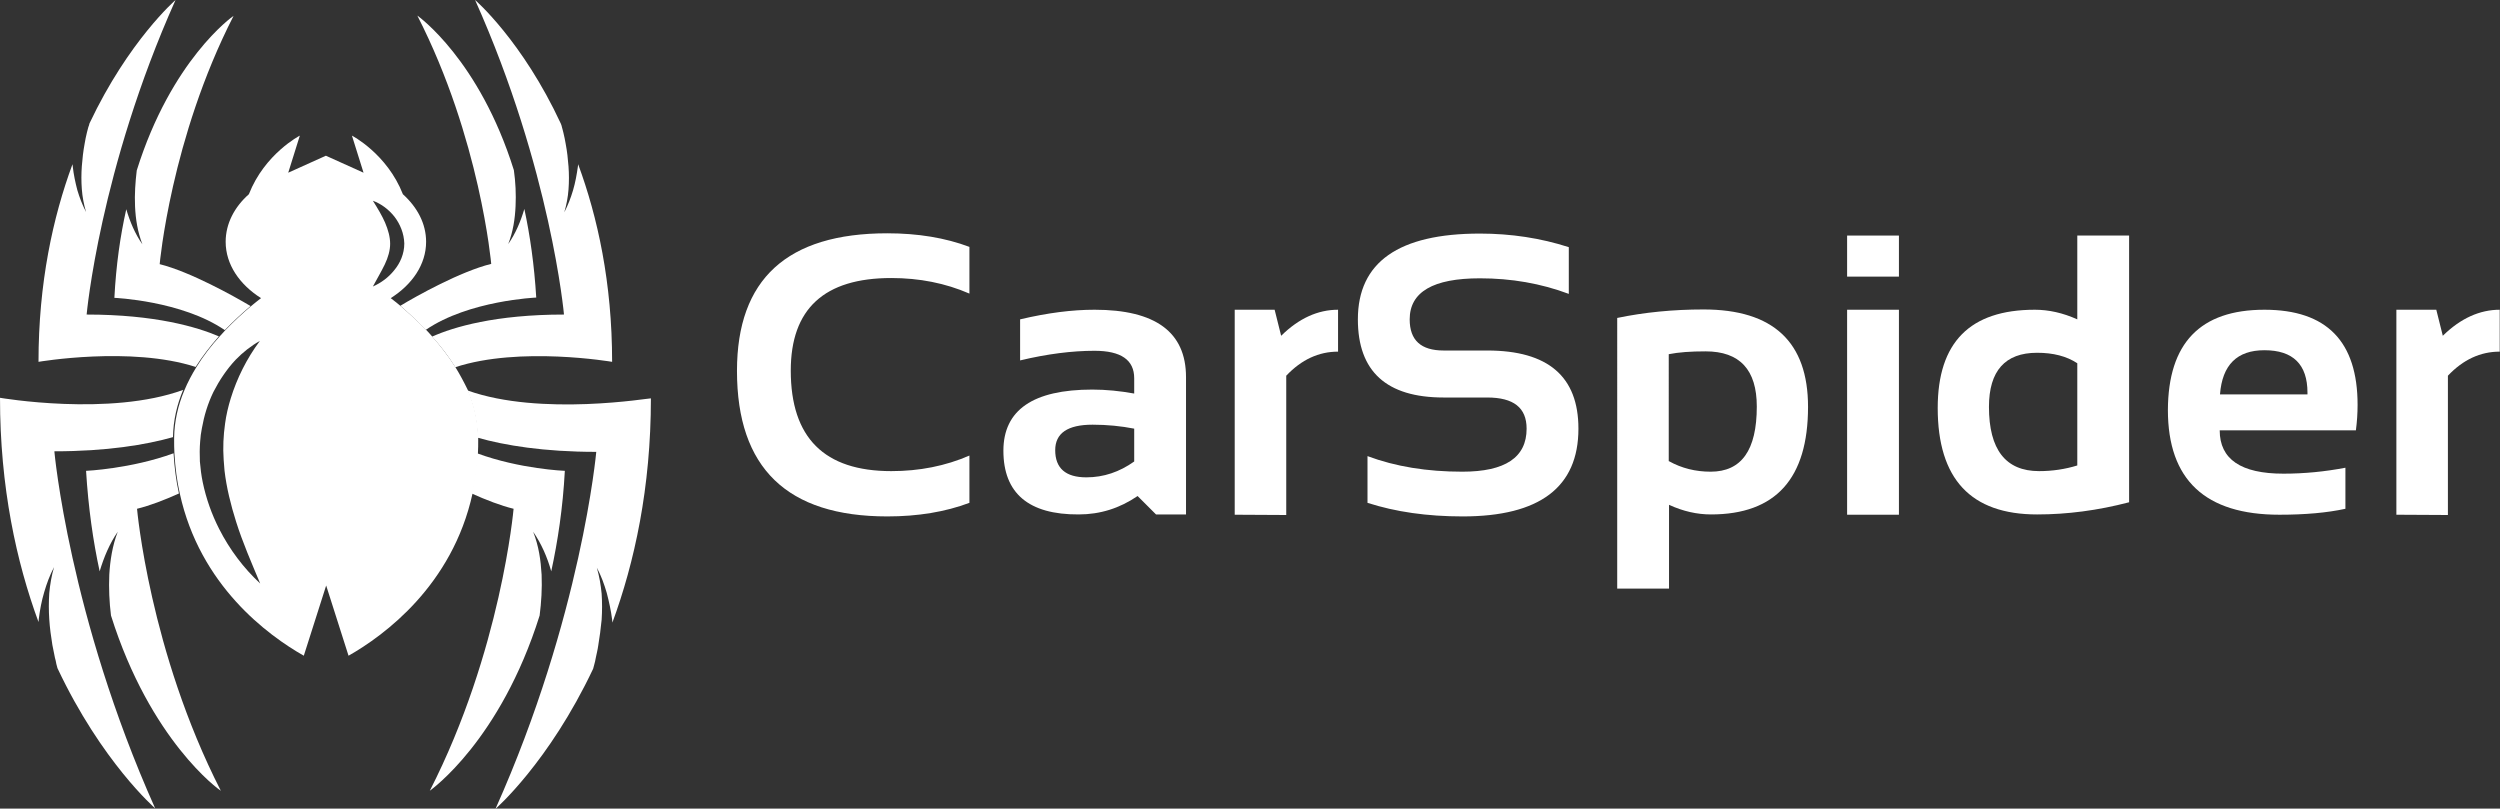
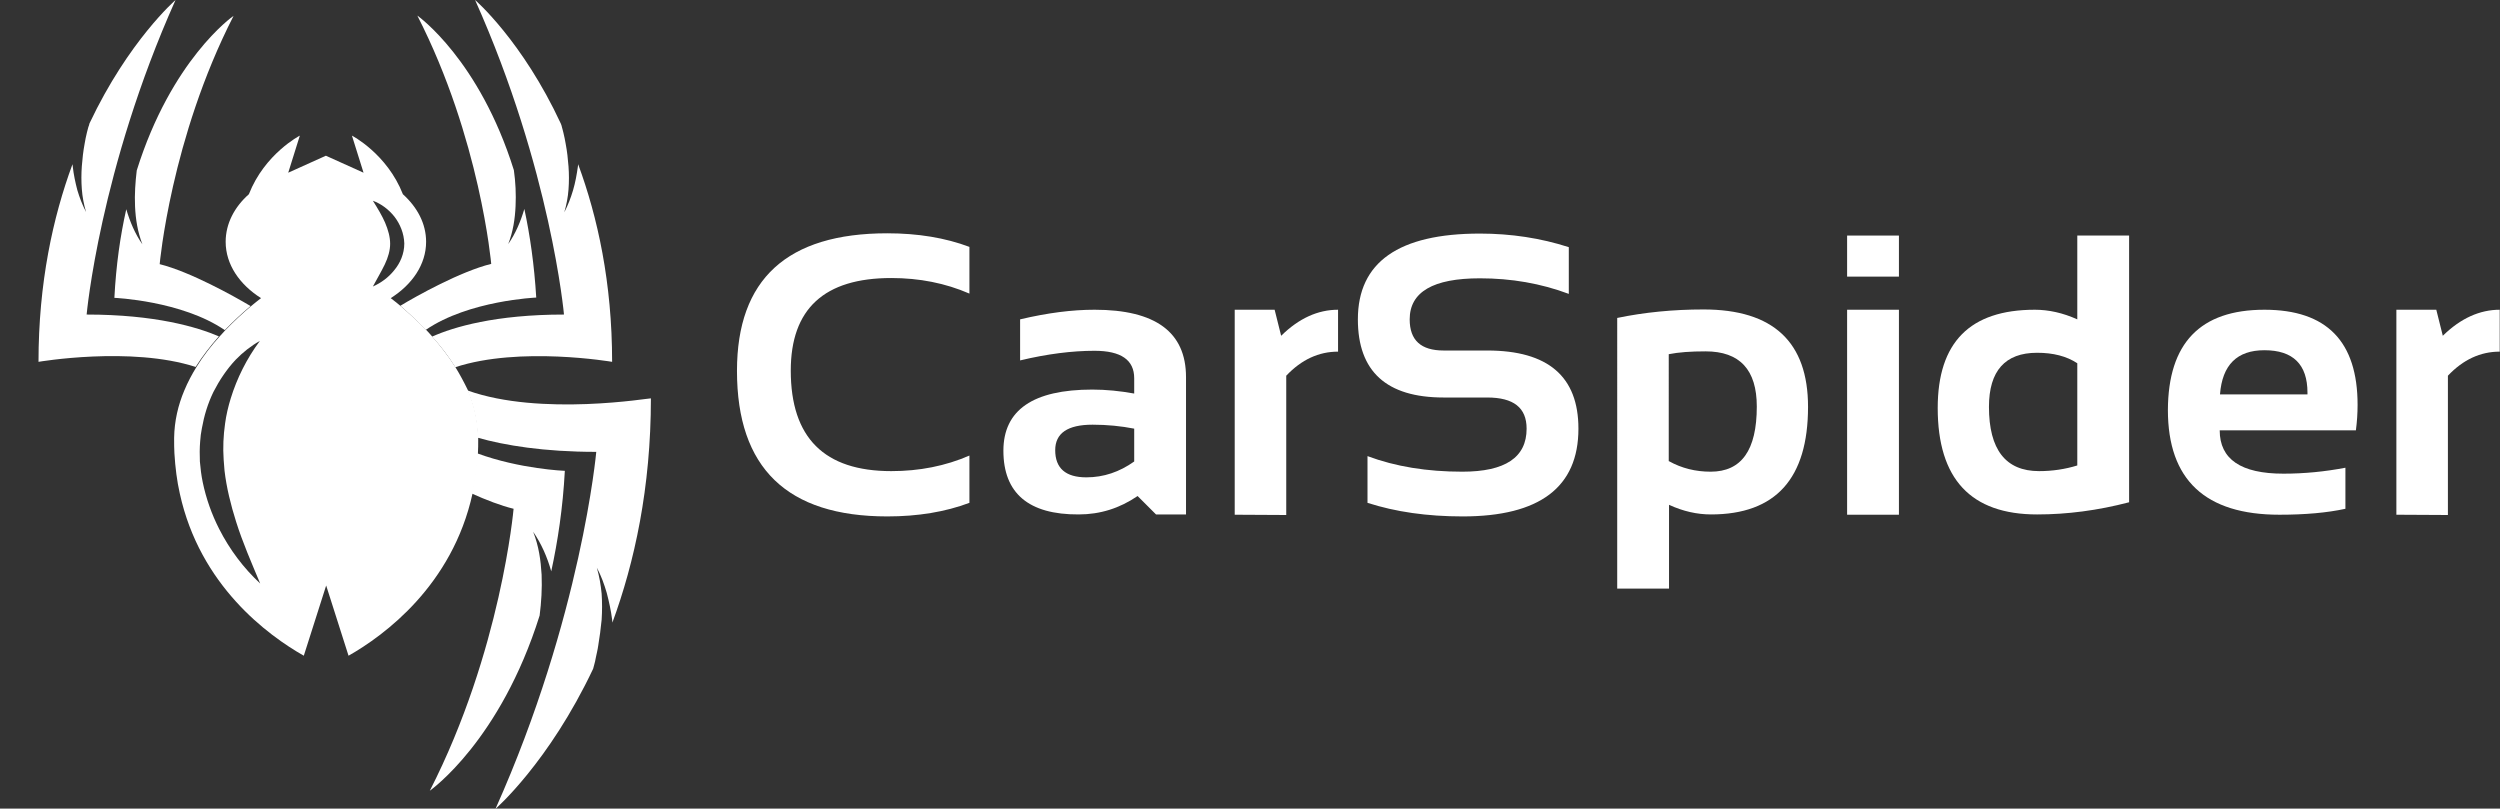
<svg xmlns="http://www.w3.org/2000/svg" version="1.1" id="Layer_1" x="0px" y="0px" viewBox="0 0 883 285.6" style="enable-background:new 0 0 883 285.6;" xml:space="preserve">
  <rect x="0" y="0" width="883" height="285.6" fill="#333333" stroke="none" />
  <style type="text/css">
	.st0{fill:#FFFFFF;}
</style>
  <g>
    <g>
      <path class="st0" d="M342.4,177.6c-8.5,3.2-18.2,4.8-29,4.8c-35.4,0-53.1-17.1-53.1-51.4c0-32.4,17.7-48.6,53.1-48.6    c10.8,0,20.5,1.6,29,4.8v16.5c-8.5-3.7-17.7-5.5-27.6-5.5c-23.7,0-35.5,10.9-35.5,32.7c0,23.7,11.8,35.5,35.5,35.5    c9.9,0,19.1-1.8,27.6-5.5V177.6z" />
      <path class="st0" d="M354.4,159.2c0-14.4,10.5-21.6,31.4-21.6c4.9,0,9.8,0.5,14.8,1.4v-5.4c0-6.5-4.7-9.7-14-9.7    c-7.9,0-16.7,1.1-26.3,3.4v-14.5c9.7-2.3,18.4-3.4,26.3-3.4c21.5,0,32.3,7.9,32.3,23.8v48.5h-10.6l-6.5-6.5    c-6.3,4.3-13.2,6.5-20.8,6.5C363.3,181.8,354.4,174.2,354.4,159.2z M385.9,150c-8.8,0-13.2,3-13.2,9c0,6.4,3.7,9.6,11,9.6    c6.1,0,11.7-1.9,16.9-5.6v-11.6C396,150.5,391.1,150,385.9,150z" />
      <path class="st0" d="M436.1,181.8v-72.4h14.1l2.3,9.2c6.3-6.2,13-9.2,20.1-9.2v14.8c-6.8,0-12.9,2.8-18.3,8.5v49.2L436.1,181.8    L436.1,181.8z" />
      <path class="st0" d="M483,177.6v-16.5c9.9,3.7,21,5.5,33.5,5.5c15.1,0,22.7-5,22.7-15.2c0-7.4-4.6-11-13.9-11h-15.4    c-20.2,0-30.3-9.2-30.3-27.6c0-20.2,14.4-30.3,43.1-30.3c11,0,21.5,1.6,31.4,4.8v16.5c-9.9-3.7-20.3-5.5-31.4-5.5    c-16.5,0-24.8,4.8-24.8,14.5c0,7.4,4,11,12,11h15.4c21.5,0,32.2,9.2,32.2,27.6c0,20.7-13.7,31-40.9,31    C504.1,182.4,492.9,180.8,483,177.6z" />
      <path class="st0" d="M571.2,112.3c9.6-2,19.8-3,30.5-3c24.6,0,36.9,11.5,36.9,34.4c0,25.3-11.4,38-34.3,38    c-4.9,0-9.8-1.1-14.8-3.4v29.6h-18.3V112.3L571.2,112.3z M589.5,162.9c4.5,2.5,9.4,3.7,14.7,3.7c10.9,0,16.3-7.6,16.3-23    c0-13-6-19.5-18.1-19.5c-5.2,0-9.5,0.3-13,1V162.9z" />
      <path class="st0" d="M670.7,83.2v14.5h-18.3V83.2H670.7z M670.7,109.4v72.4h-18.3v-72.4L670.7,109.4L670.7,109.4z" />
      <path class="st0" d="M752,177.4c-11.1,2.9-21.9,4.3-32.5,4.3c-23.4,0-35.1-12.5-35.1-37.6c0-23.2,11.4-34.7,34.3-34.7    c4.9,0,9.9,1.1,15,3.4V83.2H752V177.4z M733.7,128.3c-3.8-2.5-8.5-3.7-14.2-3.7c-11.3,0-17,6.4-17,19.1c0,15.1,5.9,22.7,17.7,22.7    c4.8,0,9.3-0.7,13.5-2V128.3z" />
      <path class="st0" d="M799.8,109.4c22,0,32.9,11.2,32.9,33.6c0,3-0.2,6-0.6,9H784c0,10.2,7.5,15.3,22.5,15.3    c7.3,0,14.6-0.7,21.9-2.1v14.5c-6.4,1.4-14.2,2.1-23.3,2.1c-26.2,0-39.4-12.3-39.4-37C765.8,121.2,777.1,109.4,799.8,109.4z     M784.1,139.3h30.9v-0.6c0-10-5.1-15-15.2-15C790.1,123.7,784.9,128.9,784.1,139.3z" />
      <path class="st0" d="M846.4,181.8v-72.4h14.1l2.3,9.2c6.3-6.2,13.1-9.2,20.1-9.2v14.8c-6.8,0-12.9,2.8-18.3,8.5v49.2L846.4,181.8    L846.4,181.8z" />
    </g>
    <g>
      <g>
        <path class="st0" d="M150.4,116.5c15.2-10.4,39-11.4,39-11.4c-0.7-11.6-2.2-22-4.2-31.3c-1.3,4.4-3.1,8.7-5.7,12.4     c1.7-4.3,2.4-8.9,2.6-13.4c0.2-4.2,0-8.5-0.6-12.7c-12.2-39-33.7-54.3-34.1-54.6c22.2,43.4,26.1,87.7,26.1,87.7     c-10.9,2.7-26.3,11.3-32.1,14.8C144.5,110.7,147.5,113.5,150.4,116.5z" />
        <path class="st0" d="M216.2,127.8c0-27.9-5.1-51.1-12-69.8l-0.1,0.9c-0.4,2.8-0.9,5.6-1.7,8.3c-0.8,2.7-1.8,5.3-3.1,7.8     c0.8-2.7,1.3-5.4,1.5-8.1c0.2-2.7,0.2-5.4,0-8.1c-0.2-2.7-0.5-5.4-1-8c-0.2-1.3-0.5-2.6-0.8-3.9c-0.2-0.7-0.3-1.3-0.5-1.9     c-0.1-0.4-0.2-0.9-0.4-1.3C184.5,14.4,167.8,0,167.8,0c26.8,59.9,31.4,111.1,31.4,111.1c-24.2,0-39,4.4-46.6,7.8     c3,3.3,5.8,6.9,8.2,10.8C183.6,122.2,216.2,127.8,216.2,127.8z" />
        <path class="st0" d="M88.5,108.1c-5.9-3.5-21.3-12.1-32.1-14.8c0,0,3.9-44.3,26.1-87.7C82,5.9,60.5,21.2,48.3,60.2     c-0.5,4.2-0.8,8.4-0.6,12.7c0.2,4.5,0.9,9,2.6,13.4c-2.6-3.7-4.4-8-5.7-12.4c-2.1,9.3-3.6,19.7-4.2,31.3c0,0,23.8,1,39,11.4     C82.4,113.5,85.4,110.7,88.5,108.1z" />
        <path class="st0" d="M30.6,111.1c0,0,4.6-51.2,31.4-111.1c0,0-16.6,14.4-30.4,43.6c-0.1,0.4-0.2,0.9-0.4,1.3     c-0.2,0.6-0.3,1.3-0.5,1.9c-0.3,1.3-0.6,2.6-0.8,3.9c-0.5,2.7-0.8,5.3-1,8c-0.2,2.7-0.2,5.4,0,8.1c0.2,2.7,0.7,5.4,1.5,8.1     c-1.3-2.5-2.3-5.1-3.1-7.8c-0.7-2.7-1.3-5.5-1.6-8.3L25.6,58c-6.9,18.7-12,41.9-12,69.8c0,0,32.6-5.6,55.5,1.8     c2.4-3.8,5.2-7.4,8.2-10.8C69.6,115.5,54.8,111.1,30.6,111.1z" />
-         <path class="st0" d="M30.4,166.3c0.8,13.1,2.5,24.9,4.8,35.5c1.5-5,3.5-9.8,6.4-14c-1.9,4.9-2.7,10.1-3,15.2     c-0.2,4.8,0,9.6,0.6,14.4c13.9,44.2,38.2,61.6,38.8,61.9c-25.2-49.3-29.6-99.6-29.6-99.6c4.5-1.1,9.7-3.1,14.8-5.4     c-1-4.5-1.6-9.2-1.9-14.2C46.2,165.6,30.4,166.3,30.4,166.3z" />
-         <path class="st0" d="M0,140.5c0,31.6,5.8,58,13.6,79.2l0.1-1.1c0.4-3.2,1-6.4,1.9-9.4c0.9-3.1,2-6.1,3.5-8.9     c-0.9,3-1.4,6.1-1.7,9.2c-0.2,3.1-0.2,6.2,0,9.2c0.2,3.1,0.6,6.1,1.1,9.1c0.3,1.5,0.6,3,0.9,4.5c0.2,0.7,0.4,1.5,0.5,2.2     c0.1,0.5,0.3,1,0.4,1.5c15.6,33.1,34.5,49.5,34.5,49.5c-30.4-68-35.6-126.1-35.6-126.1c18.6,0,32.3-2.3,41.9-5     c0.1-5.9,1.4-11.5,3.6-16.7C38.8,147.2,0,140.5,0,140.5z" />
        <path class="st0" d="M181.4,179.7c0,0-4.4,50.3-29.6,99.6c0.5-0.4,24.9-17.7,38.8-61.9c0.6-4.7,0.9-9.5,0.7-14.4     c-0.3-5.1-1-10.2-3-15.2c2.9,4.2,5,9,6.4,14c2.3-10.6,4.1-22.4,4.8-35.5c0,0-15.8-0.6-31-6.2c-0.3,5-0.9,9.8-1.9,14.2     C171.7,176.6,176.9,178.6,181.4,179.7z" />
        <path class="st0" d="M165.1,137.9c2.2,5.2,3.5,10.8,3.6,16.7c9.6,2.7,23.3,5,41.9,5c0,0-5.2,58.1-35.6,126.1     c0,0,18.8-16.3,34.5-49.5c0.1-0.5,0.3-1,0.4-1.5c0.2-0.7,0.4-1.5,0.5-2.2c0.3-1.5,0.7-3,0.9-4.5c0.5-3,0.9-6,1.2-9.1     c0.2-3.1,0.2-6.1,0-9.2c-0.3-3.1-0.8-6.1-1.7-9.2c1.5,2.8,2.6,5.8,3.5,8.9c0.8,3.1,1.5,6.2,1.9,9.4l0.1,1.1     c7.8-21.2,13.6-47.6,13.6-79.2C229.9,140.5,191,147.2,165.1,137.9z" />
      </g>
      <path class="st0" d="M160.8,129.6c-2.4-3.8-5.2-7.4-8.2-10.8c-0.7-0.8-1.4-1.6-2.1-2.3c-2.9-3-6-5.8-9-8.4c-1.2-1-2.3-1.9-3.5-2.8    c7.6-4.8,12.5-11.9,12.5-19.9c0-6.4-3.1-12.2-8.2-16.8c-5.6-14.3-18-20.7-18-20.7l4.1,13.1l-13.3-6l-13.3,6l4.1-13.1    c0,0-12.4,6.4-18,20.7c-5.1,4.5-8.2,10.4-8.2,16.8c0,8,4.9,15.1,12.5,19.9c-1.2,0.9-2.3,1.8-3.5,2.8c-3.1,2.6-6.1,5.4-9,8.4    c-0.7,0.8-1.4,1.5-2.1,2.3c-3,3.3-5.8,6.9-8.2,10.8c-1.6,2.6-3.1,5.4-4.3,8.3c-2.2,5.2-3.5,10.8-3.6,16.7c0,0.2,0,0.4,0,0.6    c0,1.6,0,3.3,0.1,4.9c0.3,5,0.9,9.8,1.9,14.2c7.1,32.5,31.1,50.1,43.8,57.3l7.9-24.8l7.9,24.8c12.7-7.2,36.7-24.9,43.8-57.3    c1-4.5,1.6-9.2,1.9-14.2c0.1-1.6,0.1-3.2,0.1-4.9c0-0.2,0-0.4,0-0.6c-0.1-5.9-1.4-11.5-3.6-16.7    C163.9,135,162.4,132.2,160.8,129.6z M81.5,140.7c-0.9,2.9-1.6,5.9-2,8.9c-0.6,4.2-0.8,8.5-0.5,12.8c0.1,1.2,0.2,2.5,0.3,3.8    c0.7,6,2.2,12.1,4.1,18.1c2.3,7.3,5.4,14.4,8.5,21.8c-5.9-5.5-10.8-12-14.5-19.3c-2.6-5.1-4.6-10.7-5.8-16.5    c-0.5-2.4-0.8-4.9-1-7.3c-0.1-2.4-0.1-4.7,0.1-7.1c0.1-1.6,0.3-3.1,0.6-4.6c0.8-4.5,2.1-8.8,4.1-12.9c2.1-4.1,4.7-8,7.8-11.3    c2.5-2.6,5.4-4.9,8.6-6.7C87.1,126.7,83.7,133.6,81.5,140.7z M131.7,101.2c1.5-2.8,3-5.3,4.2-7.8c1.2-2.5,1.9-5,1.9-7.3    c0-2.4-0.7-4.9-1.8-7.5c-1.1-2.5-2.6-5-4.3-7.7c3,1.1,5.6,3.1,7.6,5.6c2,2.6,3.4,5.9,3.5,9.5c0,3.7-1.5,7-3.6,9.5    C137.2,98,134.6,99.9,131.7,101.2z" />
    </g>
  </g>
</svg>